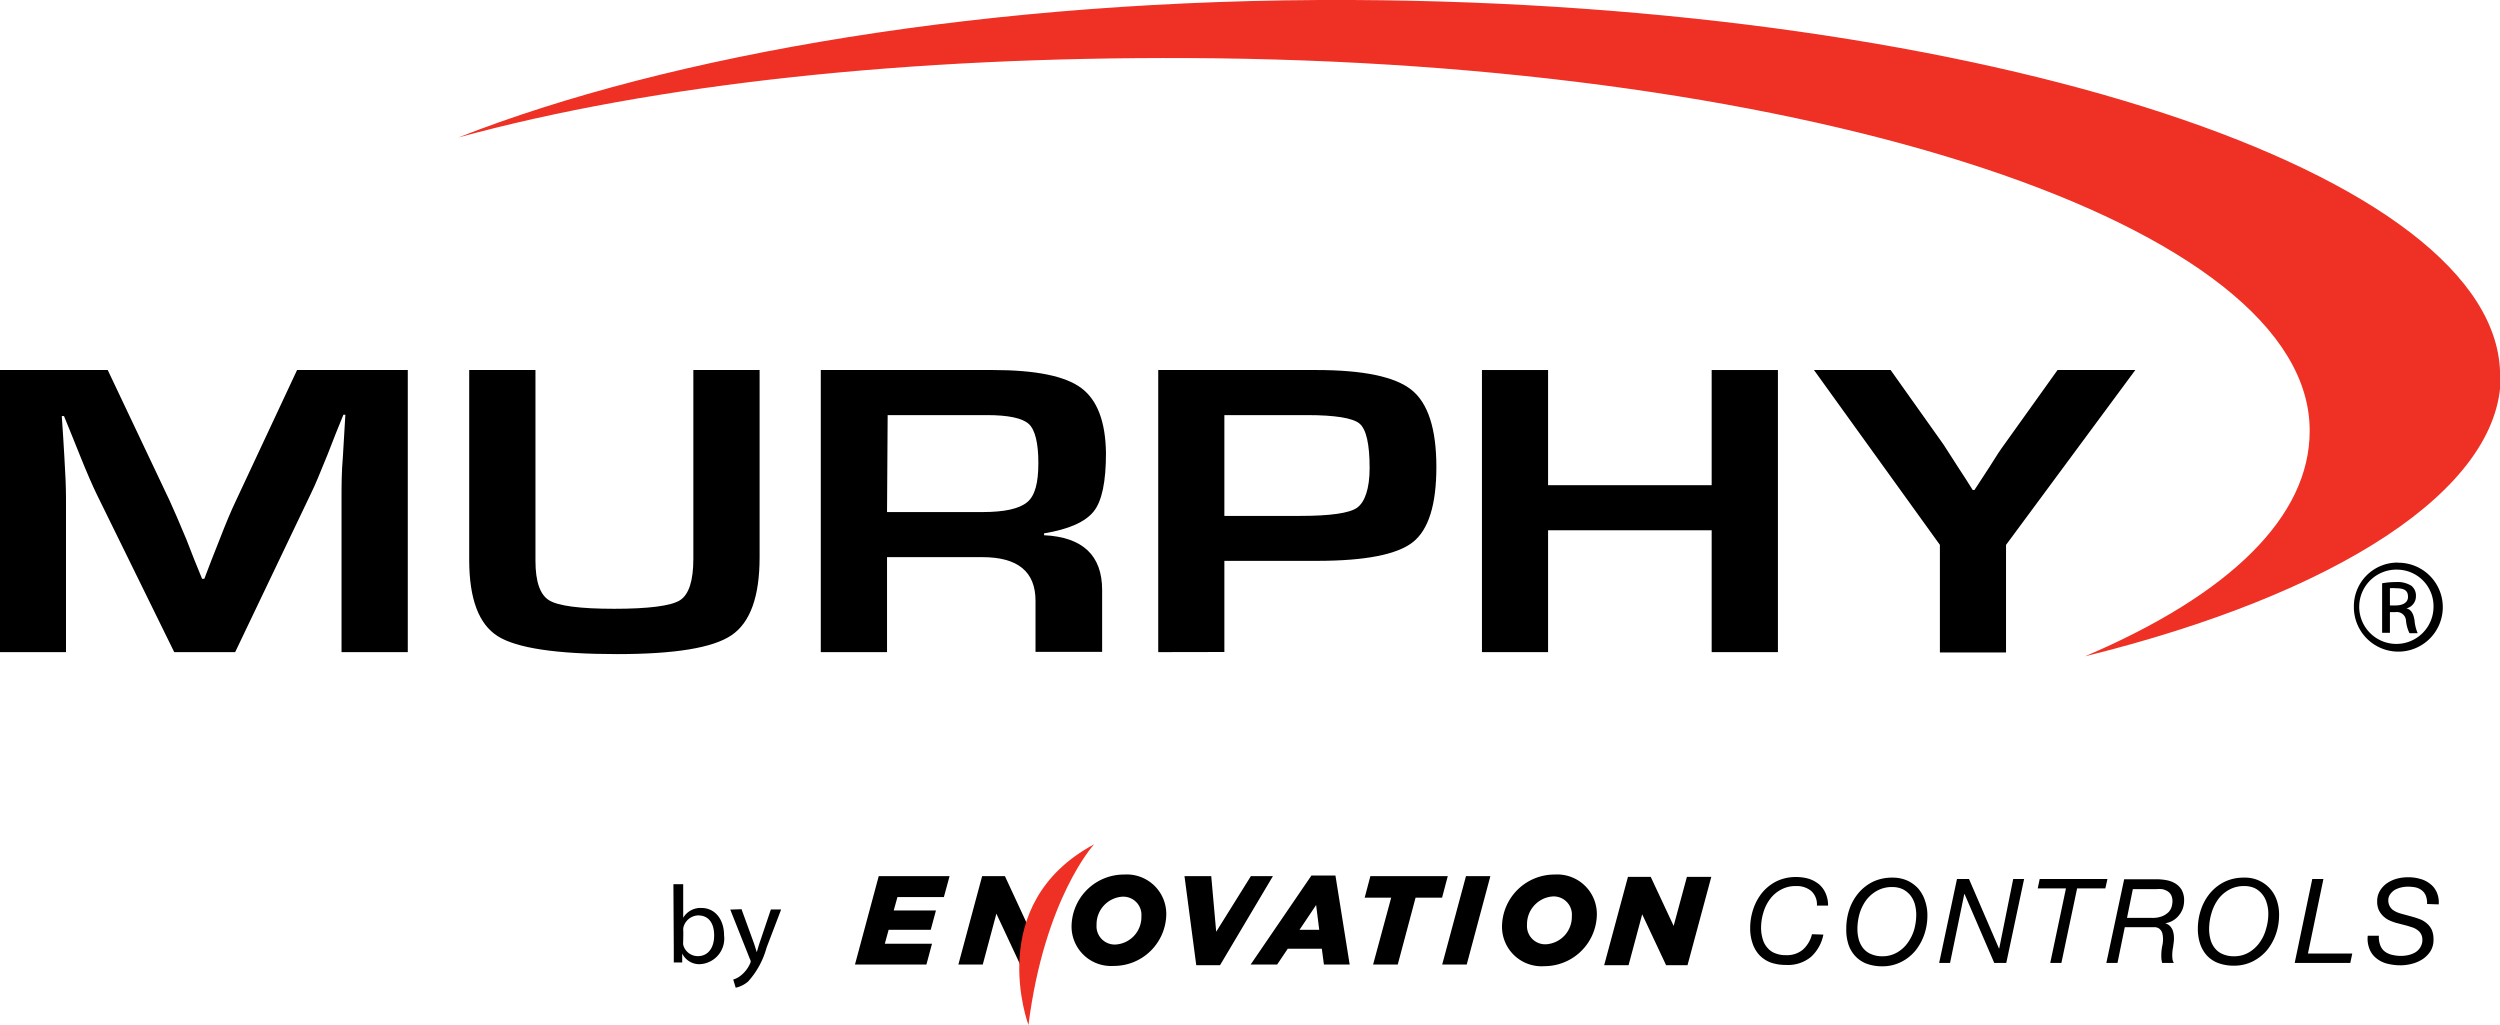
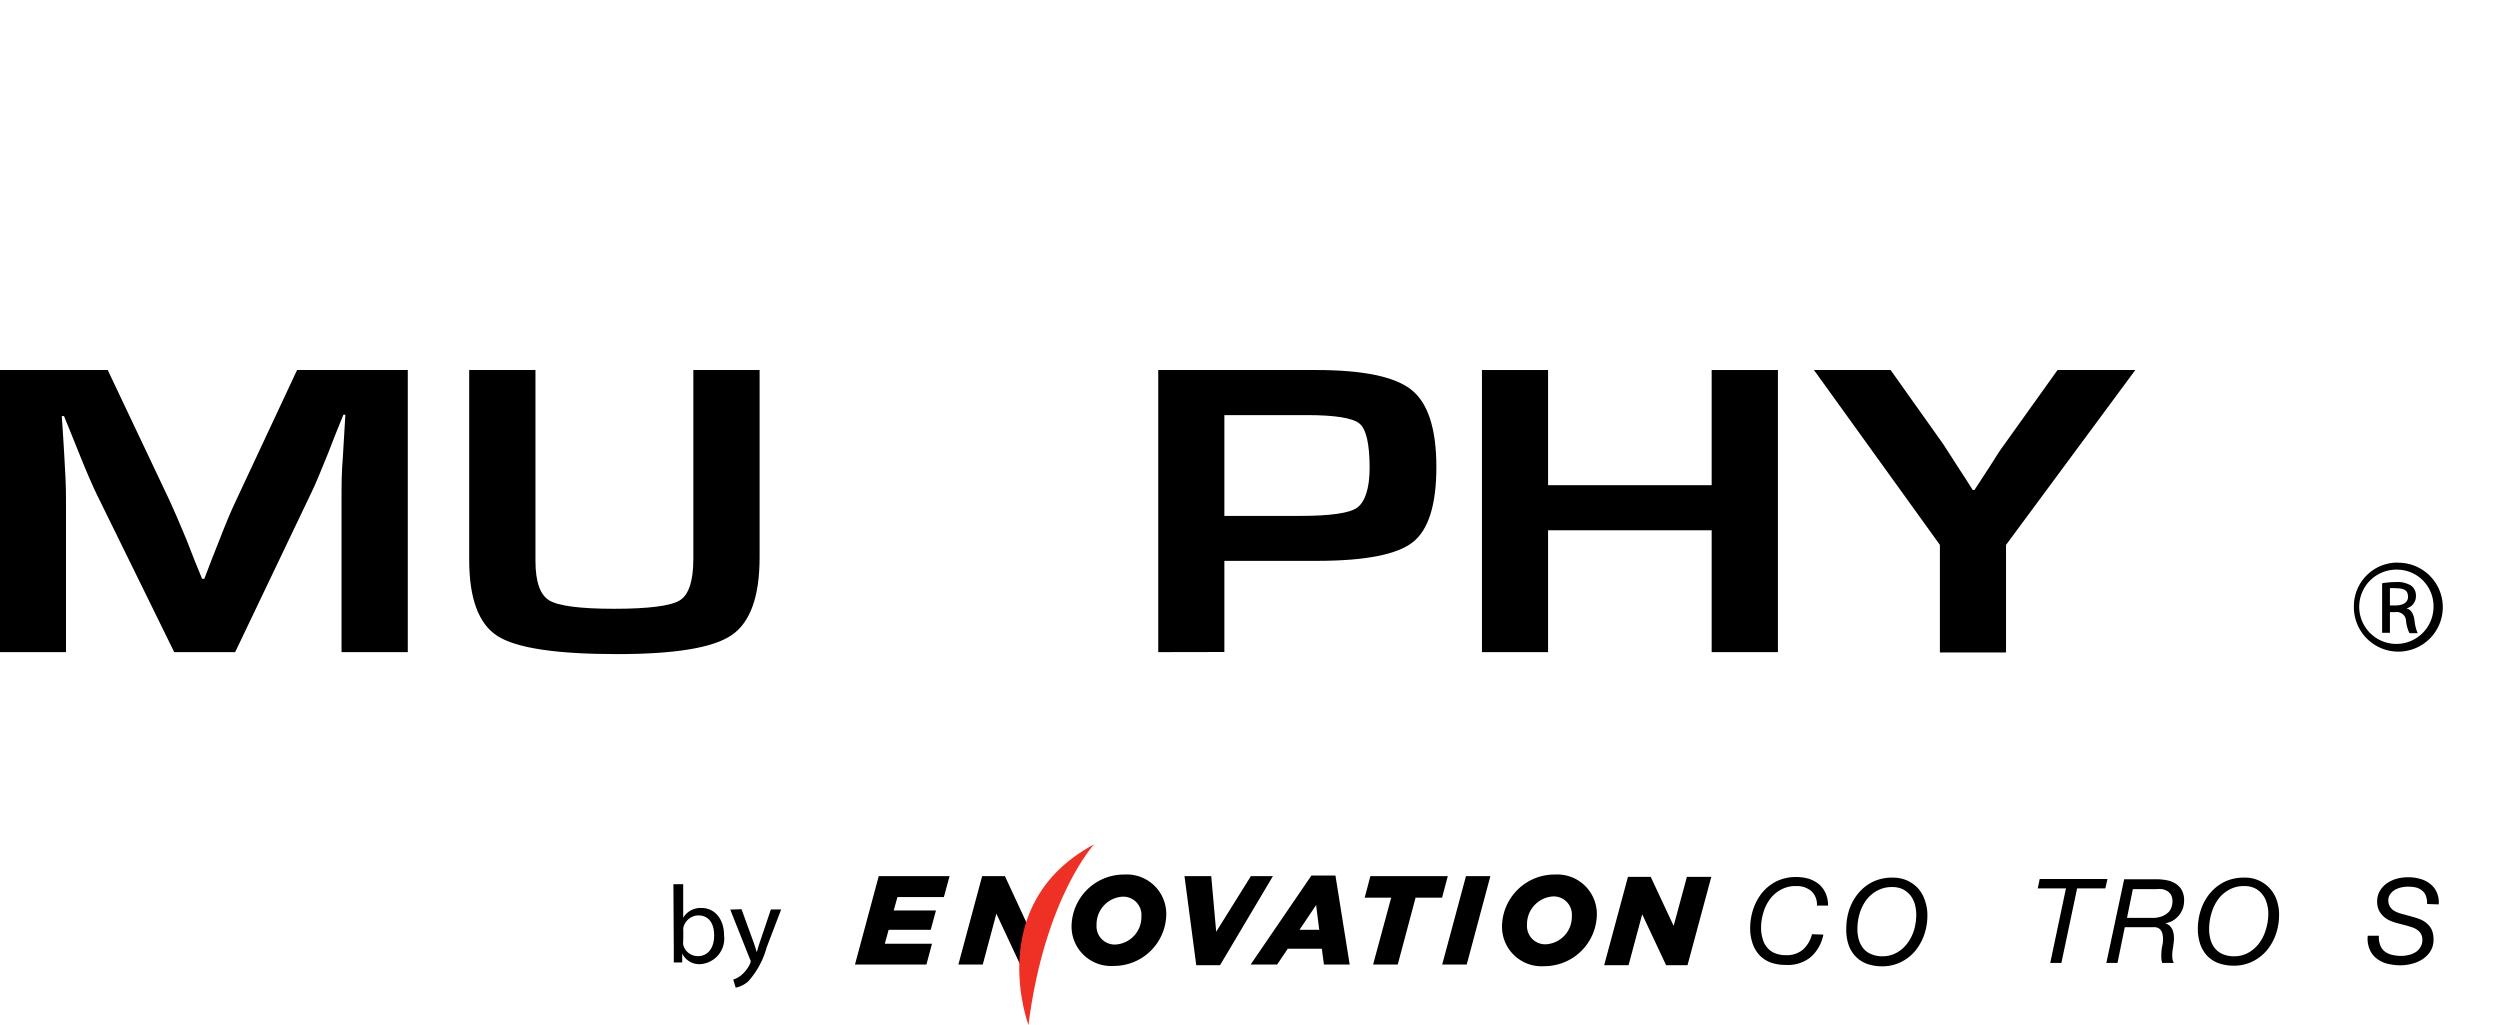
<svg xmlns="http://www.w3.org/2000/svg" preserveAspectRatio="xMidYMid slice" width="300px" height="123px" id="Layer_1" data-name="Layer 1" viewBox="0 0 201.9 82.77">
  <title>enovation-controls-color</title>
  <polygon points="70.97 70.75 76.69 70.75 76.23 72.44 72.48 72.44 72.18 73.52 75.59 73.52 75.17 75.08 71.77 75.08 71.46 76.21 75.27 76.21 74.82 77.89 69.05 77.89 70.97 70.75" />
  <polygon points="79.32 70.75 81.16 70.75 83 74.72 84.8 73.22 86.04 70.75 83.62 75.17 82.39 77.89 80.47 73.78 79.37 77.89 77.4 77.89 79.32 70.75" />
  <path d="M86.54,74.82a4.23,4.23,0,0,1,4.25-4.2,3.19,3.19,0,0,1,3.4,3.2A4.23,4.23,0,0,1,89.94,78a3.19,3.19,0,0,1-3.4-3.2M92.18,74a1.47,1.47,0,0,0-1.56-1.59,2.23,2.23,0,0,0-2.06,2.28,1.47,1.47,0,0,0,1.56,1.58A2.22,2.22,0,0,0,92.18,74" />
  <polygon points="95.66 70.75 97.82 70.75 98.22 75.24 101.02 70.75 102.8 70.75 98.53 77.94 96.61 77.94 95.66 70.75" />
  <path d="M105.91,70.7h1.94L109,77.89h-2.08l-.17-1.28H104l-.86,1.28H101Zm.63,4.38-.25-2-1.34,2Z" />
  <polygon points="112.35 72.49 110.21 72.49 110.67 70.75 116.92 70.75 116.46 72.49 114.32 72.49 112.88 77.89 110.89 77.89 112.35 72.49" />
  <polygon points="118.39 70.75 120.36 70.75 118.45 77.89 116.47 77.89 118.39 70.75" />
  <path d="M121.3,74.82a4.24,4.24,0,0,1,4.25-4.2,3.2,3.2,0,0,1,3.41,3.2,4.24,4.24,0,0,1-4.25,4.2,3.19,3.19,0,0,1-3.41-3.2m5.64-.84a1.47,1.47,0,0,0-1.56-1.59,2.24,2.24,0,0,0-2.06,2.28,1.47,1.47,0,0,0,1.56,1.58A2.22,2.22,0,0,0,126.94,74" />
  <polygon points="131.47 70.81 133.31 70.81 135.16 74.77 136.23 70.81 138.2 70.81 136.28 77.94 134.55 77.94 132.62 73.83 131.52 77.94 129.55 77.94 131.47 70.81" />
  <path d="M83.06,82.77S79.39,73,88.36,68.18c0,0-4,4.34-5.3,14.59" style="fill:#ee3124" />
  <path d="M147.25,75.47a3.26,3.26,0,0,1-1,1.8,2.9,2.9,0,0,1-2,.65,3.71,3.71,0,0,1-1.24-.19,2.47,2.47,0,0,1-.91-.59,2.59,2.59,0,0,1-.56-.94,3.68,3.68,0,0,1-.2-1.25,4.79,4.79,0,0,1,.26-1.57,4.23,4.23,0,0,1,.73-1.32,3.62,3.62,0,0,1,1.17-.91,3.58,3.58,0,0,1,1.57-.33,3.7,3.7,0,0,1,1,.14,2.59,2.59,0,0,1,.82.44,2,2,0,0,1,.54.73,2.4,2.4,0,0,1,.2,1h-.9a1.47,1.47,0,0,0-.47-1.19,1.83,1.83,0,0,0-1.21-.39,2.45,2.45,0,0,0-1.24.3,2.62,2.62,0,0,0-.88.77,3.35,3.35,0,0,0-.53,1.09,4.22,4.22,0,0,0-.18,1.21,3.15,3.15,0,0,0,.13.9,1.74,1.74,0,0,0,.37.7,1.49,1.49,0,0,0,.62.45,2.21,2.21,0,0,0,.89.16,2,2,0,0,0,1.36-.44,2.44,2.44,0,0,0,.74-1.25Z" />
  <path d="M149.1,75a4.83,4.83,0,0,1,.25-1.57,4.06,4.06,0,0,1,.74-1.32,3.62,3.62,0,0,1,1.17-.91,3.57,3.57,0,0,1,1.56-.33,2.87,2.87,0,0,1,1.19.23,2.74,2.74,0,0,1,.89.64,2.81,2.81,0,0,1,.56,1,3.52,3.52,0,0,1,.19,1.18,4.69,4.69,0,0,1-.25,1.54,4.27,4.27,0,0,1-.72,1.31,3.54,3.54,0,0,1-1.15.91,3.32,3.32,0,0,1-1.53.35,3.6,3.6,0,0,1-1.23-.2,2.39,2.39,0,0,1-.91-.59,2.51,2.51,0,0,1-.57-.93A3.79,3.79,0,0,1,149.1,75m.9,0a3.16,3.16,0,0,0,.12.9,2,2,0,0,0,.37.7,1.59,1.59,0,0,0,.63.45,2.16,2.16,0,0,0,.88.17,2.31,2.31,0,0,0,1.19-.3,2.65,2.65,0,0,0,.86-.77,3.57,3.57,0,0,0,.53-1.07,4.53,4.53,0,0,0,.17-1.21,3.17,3.17,0,0,0-.12-.88,2.09,2.09,0,0,0-.37-.71,1.91,1.91,0,0,0-.61-.48,2,2,0,0,0-.83-.17,2.47,2.47,0,0,0-1.24.3,2.83,2.83,0,0,0-.88.77,3.57,3.57,0,0,0-.53,1.09A4.59,4.59,0,0,0,150,75" />
-   <polygon points="158.04 70.98 159.01 70.98 161.43 76.59 161.45 76.59 162.58 70.98 163.46 70.98 162.02 77.76 161.05 77.76 158.65 72.19 158.63 72.19 157.48 77.76 156.6 77.76 158.04 70.98" />
  <polygon points="170.02 71.74 167.74 71.74 166.47 77.76 165.57 77.76 166.84 71.74 164.56 71.74 164.72 70.98 170.19 70.98 170.02 71.74" />
  <path d="M171.54,71h2.61a4.58,4.58,0,0,1,.83.08,2.08,2.08,0,0,1,.72.28,1.5,1.5,0,0,1,.5.53,1.74,1.74,0,0,1,.18.84,2,2,0,0,1-.11.65,1.89,1.89,0,0,1-.32.55,1.74,1.74,0,0,1-.48.41,1.57,1.57,0,0,1-.62.21v0a1,1,0,0,1,.37.21,1.13,1.13,0,0,1,.23.34,1.81,1.81,0,0,1,.1.43,2.67,2.67,0,0,1,0,.49l-.06.46a3.56,3.56,0,0,0-.06.44,3.08,3.08,0,0,0,0,.43,1,1,0,0,0,.12.41h-.94a1.86,1.86,0,0,1-.07-.56,3.87,3.87,0,0,1,.09-.89,2.16,2.16,0,0,0,0-.91.73.73,0,0,0-.27-.42.71.71,0,0,0-.4-.11h-2.37L171,77.76h-.9Zm.23,3.12h2a2.12,2.12,0,0,0,.86-.14,1.62,1.62,0,0,0,.51-.34,1.13,1.13,0,0,0,.24-.44,1.69,1.69,0,0,0,.06-.41,1.11,1.11,0,0,0-.11-.52.89.89,0,0,0-.3-.31,1.23,1.23,0,0,0-.43-.16,2.63,2.63,0,0,0-.49,0h-1.87Z" />
  <path d="M177.49,75a4.83,4.83,0,0,1,.26-1.57,4.06,4.06,0,0,1,.74-1.32,3.62,3.62,0,0,1,1.17-.91,3.54,3.54,0,0,1,1.56-.33,2.68,2.68,0,0,1,2.64,1.82,3.52,3.52,0,0,1,.19,1.18,4.69,4.69,0,0,1-.25,1.54,4.27,4.27,0,0,1-.72,1.31,3.65,3.65,0,0,1-1.15.91,3.35,3.35,0,0,1-1.53.35,3.6,3.6,0,0,1-1.23-.2,2.43,2.43,0,0,1-.92-.59,2.63,2.63,0,0,1-.56-.93,3.78,3.78,0,0,1-.2-1.26m.91,0a3.16,3.16,0,0,0,.12.9,1.87,1.87,0,0,0,.37.7,1.55,1.55,0,0,0,.62.45,2.21,2.21,0,0,0,.89.17,2.31,2.31,0,0,0,1.19-.3,2.76,2.76,0,0,0,.86-.77A3.33,3.33,0,0,0,183,75a4.17,4.17,0,0,0,.18-1.21,2.84,2.84,0,0,0-.13-.88,1.93,1.93,0,0,0-.37-.71,1.77,1.77,0,0,0-.6-.48,2,2,0,0,0-.83-.17,2.45,2.45,0,0,0-1.24.3,2.72,2.72,0,0,0-.88.77,3.57,3.57,0,0,0-.53,1.09A4.59,4.59,0,0,0,178.4,75" />
-   <polygon points="186.73 70.98 187.63 70.98 186.38 77 189.96 77 189.8 77.76 185.31 77.76 186.73 70.98" />
  <path d="M196,73a1.69,1.69,0,0,0-.1-.67,1,1,0,0,0-.32-.43,1.29,1.29,0,0,0-.5-.24,3.1,3.1,0,0,0-.64-.06,2.44,2.44,0,0,0-.52.06,2.07,2.07,0,0,0-.51.19,1.27,1.27,0,0,0-.38.35.8.8,0,0,0-.16.51.93.93,0,0,0,.09.42,1,1,0,0,0,.23.31,1.71,1.71,0,0,0,.35.21,2.84,2.84,0,0,0,.44.15l.91.25a6.26,6.26,0,0,1,.61.21,2,2,0,0,1,.52.34,1.53,1.53,0,0,1,.37.51,2,2,0,0,1,.13.77,1.73,1.73,0,0,1-.24.92,2.22,2.22,0,0,1-.62.64,2.84,2.84,0,0,1-.85.38,3.86,3.86,0,0,1-.93.13,4.43,4.43,0,0,1-1.13-.14,2.26,2.26,0,0,1-.86-.44,1.76,1.76,0,0,1-.54-.74,2.23,2.23,0,0,1-.14-1.07h.9a1.82,1.82,0,0,0,.11.77,1.1,1.1,0,0,0,.36.5,1.47,1.47,0,0,0,.58.27,3,3,0,0,0,.76.09,2.57,2.57,0,0,0,.62-.08,1.82,1.82,0,0,0,.55-.23,1.24,1.24,0,0,0,.38-.41,1.1,1.1,0,0,0,.15-.59.89.89,0,0,0-.1-.44.86.86,0,0,0-.26-.31,1.57,1.57,0,0,0-.38-.22l-.47-.15-.92-.24a4.07,4.07,0,0,1-.58-.22,1.85,1.85,0,0,1-.48-.35,1.72,1.72,0,0,1-.34-.49,1.69,1.69,0,0,1-.12-.66,1.64,1.64,0,0,1,.22-.86,2,2,0,0,1,.56-.61,2.73,2.73,0,0,1,.79-.37,3.48,3.48,0,0,1,.9-.12,3.37,3.37,0,0,1,1,.13,2.17,2.17,0,0,1,.79.39,1.71,1.71,0,0,1,.54.67,2,2,0,0,1,.17,1Z" />
  <path d="M54.39,71.4h.79v2.71h0a1.62,1.62,0,0,1,1.48-.79c1.07,0,1.82.9,1.82,2.21a2.07,2.07,0,0,1-2,2.33A1.54,1.54,0,0,1,55.1,77h0l0,.72h-.68c0-.3,0-.74,0-1.12ZM55.18,76a1.36,1.36,0,0,0,0,.29,1.22,1.22,0,0,0,1.18.92c.83,0,1.32-.67,1.32-1.67s-.45-1.62-1.29-1.62a1.27,1.27,0,0,0-1.2,1,1.66,1.66,0,0,0,0,.33Z" />
  <path d="M59.89,73.42,60.83,76c.11.29.21.63.29.89h0c.08-.26.17-.59.28-.9l.86-2.55h.83l-1.18,3.09a6.69,6.69,0,0,1-1.49,2.73,2.29,2.29,0,0,1-1,.5l-.2-.66a1.81,1.81,0,0,0,.69-.39,2.51,2.51,0,0,0,.66-.88.41.41,0,0,0,.06-.19.39.39,0,0,0-.06-.19l-1.59-4Z" />
-   <path d="M201.9,30.41C202,14,160.28.24,109.18,0,80-.13,54,4.42,37,11.11c15.93-4.36,36.5-6.53,59-6.42,50.45.23,90.6,13.48,90.52,30.12,0,6.87-6.37,13.17-18.15,18.19,20.26-5,33.53-13.45,33.58-22.59" style="fill:#ee3124" />
  <path d="M193.65,45.44A3.59,3.59,0,1,1,190.09,49a3.52,3.52,0,0,1,3.56-3.57Zm0,.56a3,3,0,1,0,2.87,3,2.95,2.95,0,0,0-2.87-3ZM193,51.1h-.63v-4a6.73,6.73,0,0,1,1.12-.1,2.13,2.13,0,0,1,1.24.3,1,1,0,0,1,.37.83,1,1,0,0,1-.78,1v0c.35.06.59.38.67,1a3.37,3.37,0,0,0,.25,1h-.66a2.86,2.86,0,0,1-.28-1,.74.74,0,0,0-.85-.7H193Zm0-2.21h.46c.53,0,1-.2,1-.69s-.25-.7-1-.7a2.52,2.52,0,0,0-.46,0Z" />
  <path d="M32.94,29.88V52.66H27.59V40.25c0-1,0-2.12.11-3.38l.1-1.7.1-1.68h-.16l-.64,1.58-.62,1.59c-.58,1.42-1,2.47-1.34,3.15L19,52.66H14.08L7.82,39.91c-.34-.7-.8-1.75-1.36-3.15l-.64-1.59L5.18,33.6H5l.11,1.65.1,1.67c.08,1.3.13,2.4.13,3.33V52.66H0V29.88H8.71l5,10.55c.34.73.79,1.79,1.36,3.15l.62,1.59.64,1.57h.18l.6-1.57.62-1.57c.51-1.32.95-2.37,1.32-3.14L24,29.88Z" />
  <path d="M56,29.88h5.35V45c0,3.17-.75,5.26-2.26,6.29s-4.59,1.53-9.24,1.53q-7.36,0-9.65-1.45t-2.3-6.12V29.88h5.35V45.29c0,1.68.37,2.74,1.11,3.19s2.49.68,5.25.68,4.59-.23,5.31-.69S56,46.9,56,45.12Z" />
-   <path d="M66.29,52.66V29.88H80.18q5.19,0,7.14,1.45t2,5.26c0,2.3-.32,3.88-1,4.72s-2,1.43-4,1.76v.15c3.12.15,4.69,1.63,4.69,4.42v5H83.63V48.51q0-3.52-4.29-3.52h-7.7v7.67Zm5.35-11.31h7.68c1.83,0,3-.27,3.64-.8s.9-1.58.9-3.17-.26-2.68-.78-3.15-1.65-.71-3.39-.71h-8Z" />
  <path d="M93.54,52.66V29.88h12.75q5.71,0,7.71,1.61t2,6.22q0,4.57-1.9,6.07t-7.68,1.51H98.88v7.36Zm5.34-11H105c2.42,0,4-.22,4.61-.67s1-1.52,1-3.2c0-1.92-.27-3.12-.81-3.58s-2-.69-4.24-.69H98.88Z" />
  <polygon points="143.58 29.88 143.58 52.66 138.23 52.66 138.23 42.82 125.02 42.82 125.02 52.66 119.68 52.66 119.68 29.88 125.02 29.88 125.02 39.18 138.23 39.18 138.23 29.88 143.58 29.88" />
  <path d="M172.44,29.88,162,44v8.69h-5.34V44L146.49,29.88h6.19l4.26,6c.23.33.63,1,1.19,1.85l.6.92.58.92h.14l.6-.92.6-.92c.51-.82.91-1.44,1.22-1.85l4.29-6Z" />
</svg>